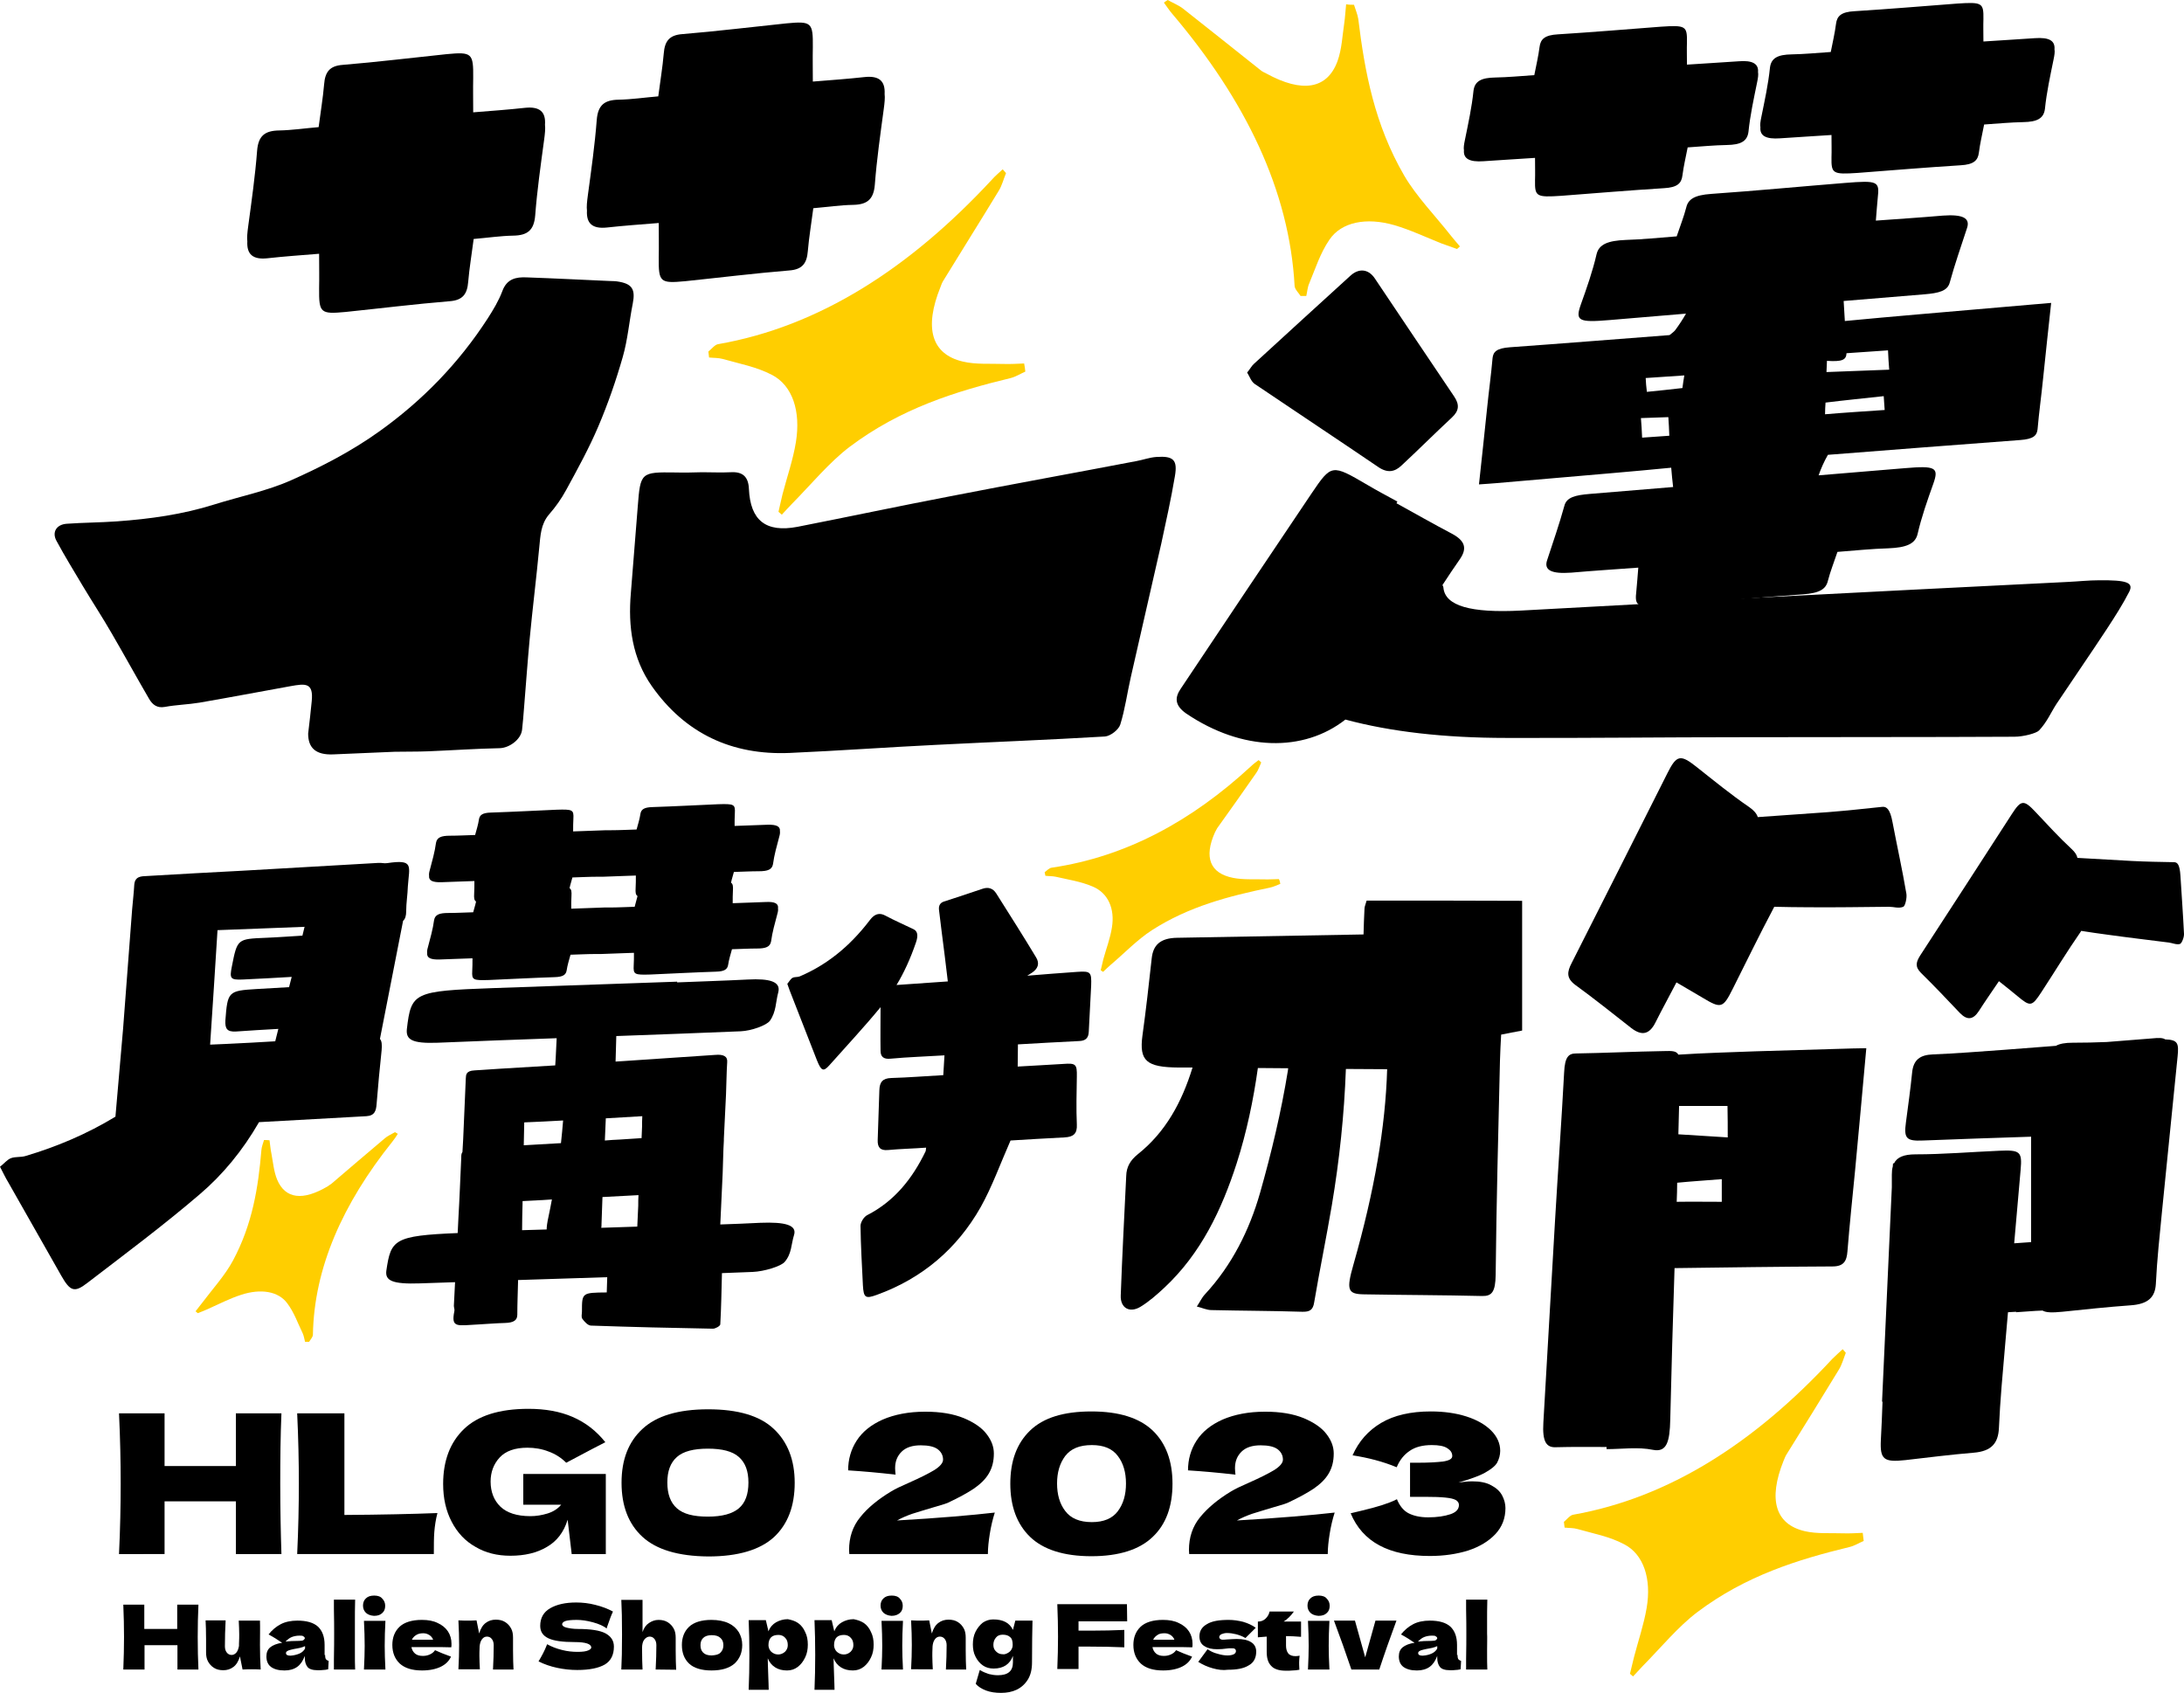
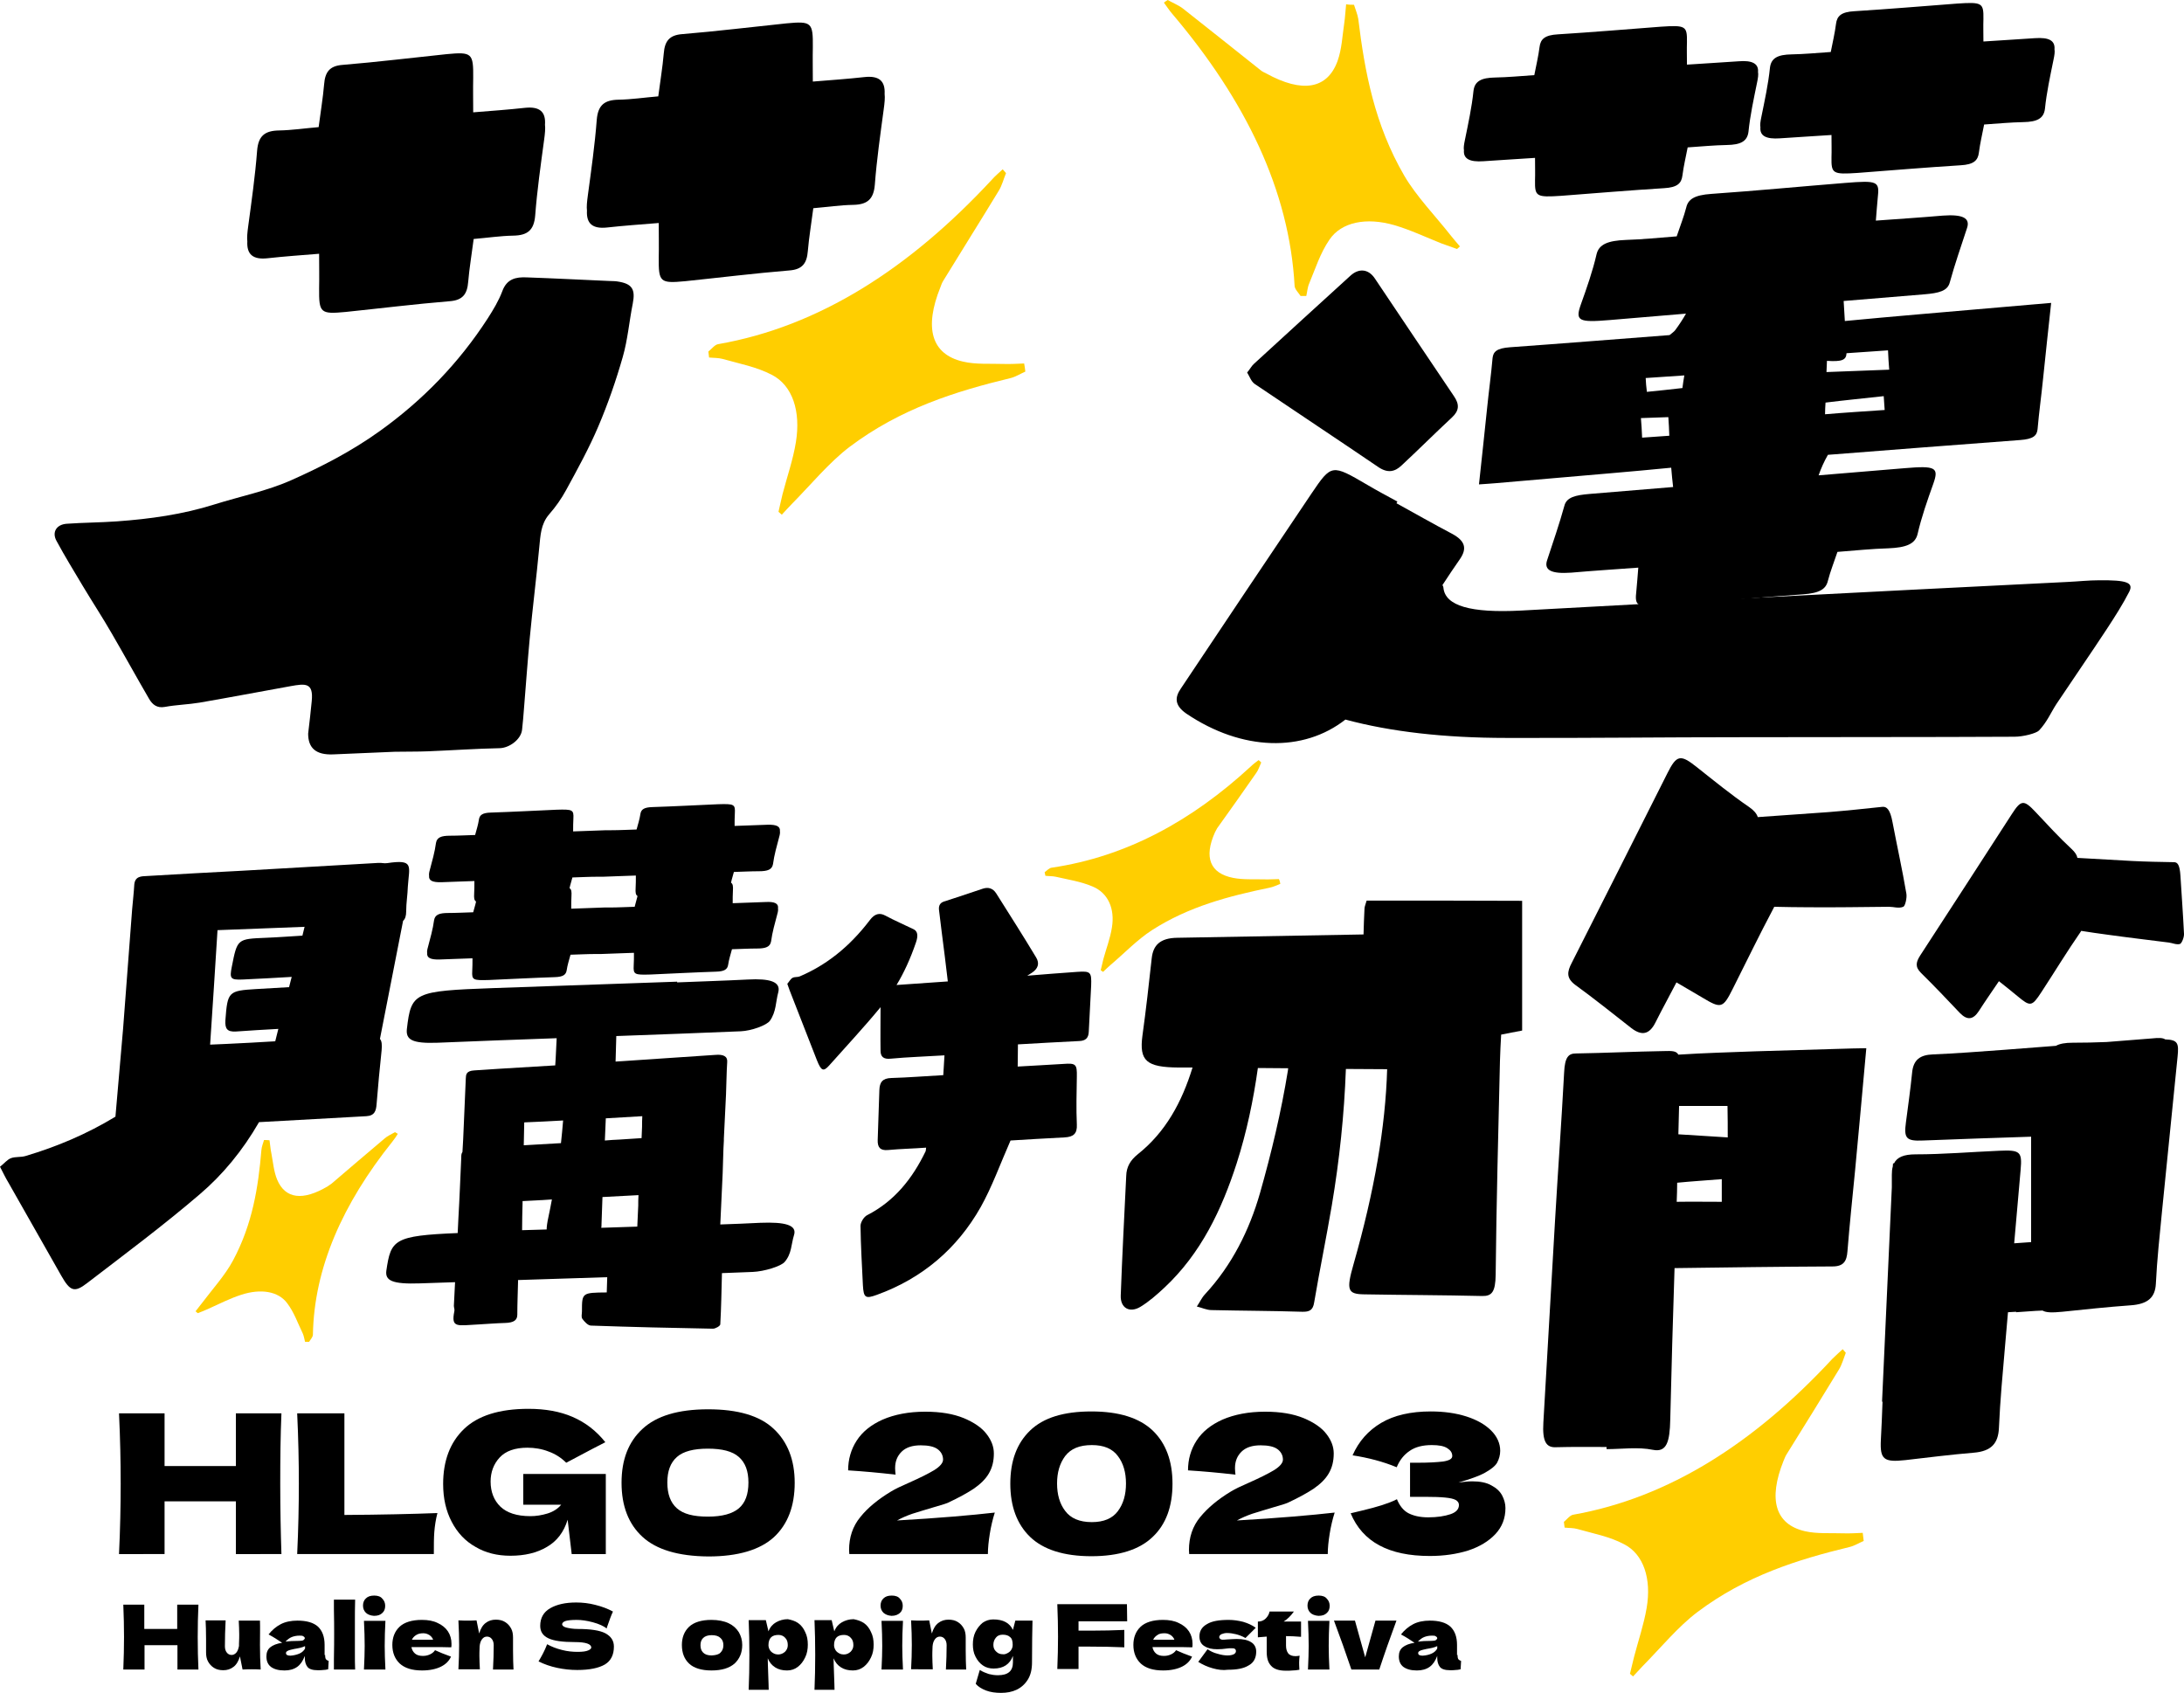
<svg xmlns="http://www.w3.org/2000/svg" version="1.1" id="圖層_1" x="0px" y="0px" viewBox="0 0 915.7 709.8" style="enable-background:new 0 0 915.7 709.8;" xml:space="preserve">
  <style type="text/css">
	.st0{fill:#FFCE00;}
</style>
  <g>
    <g>
      <path d="M728.9,25.7c-7.1,0.5-14.2,0.9-21.6,1.4c0-3.5-0.1-6.5,0-9.4c0.1-6.8-0.5-7.2-11-6.5c-14.4,1.1-28.7,2.3-43.1,3.2    c-5.5,0.3-7.3,2-7.7,5.3c-0.5,3.9-1.4,7.7-2.2,11.8c-5.8,0.4-11.1,0.9-16.4,1c-5.8,0.1-8.6,1.5-9.1,5.6    c-0.7,6.9-2.2,13.7-3.6,20.6c-0.4,1.9-0.6,3.3-0.4,4.3c-0.3,3.6,2.4,5,8.2,4.6c7.1-0.5,14.2-0.9,21.6-1.4c0,3.5,0.1,6.5,0,9.4    c-0.1,6.8,0.5,7.2,11,6.5c14.4-1.1,28.7-2.3,43.1-3.2c5.5-0.3,7.3-2,7.7-5.3c0.5-3.9,1.4-7.7,2.2-11.8c5.8-0.4,11.1-0.9,16.4-1    c5.8-0.1,8.6-1.5,9.1-5.6c0.7-6.9,2.2-13.7,3.6-20.6c0.4-1.9,0.6-3.3,0.4-4.4C737.4,26.7,734.7,25.2,728.9,25.7z" />
      <path d="M853.2,16c-7.1,0.5-14.2,0.9-21.6,1.4c0-3.5-0.1-6.5,0-9.4c0.1-6.8-0.5-7.2-11-6.5c-14.4,1.1-28.7,2.3-43.1,3.2    c-5.5,0.3-7.3,2-7.7,5.3c-0.5,3.9-1.4,7.7-2.2,11.8c-5.8,0.4-11.1,0.9-16.4,1c-5.8,0.1-8.6,1.5-9.1,5.6    c-0.7,6.9-2.2,13.7-3.6,20.6c-0.4,1.9-0.6,3.3-0.4,4.4c-0.3,3.6,2.4,5,8.2,4.6c7.1-0.5,14.2-0.9,21.6-1.4c0,3.5,0.1,6.5,0,9.4    c-0.1,6.8,0.5,7.2,11,6.5c14.4-1.1,28.7-2.3,43.1-3.2c5.5-0.3,7.3-2,7.7-5.3c0.5-3.9,1.4-7.7,2.2-11.8c5.8-0.4,11.1-0.9,16.4-1    c5.8-0.1,8.6-1.5,9.1-5.6c0.7-6.9,2.2-13.7,3.6-20.6c0.4-1.9,0.6-3.3,0.4-4.3C861.7,17,859.1,15.6,853.2,16z" />
    </g>
    <path d="M220.2,45.2c-7.2,0.8-14.4,1.3-21.8,1.9c0-5.4-0.1-9.9,0-14.4c0.1-10.4-0.5-11-11.1-10c-14.5,1.5-29,3.3-43.6,4.5   c-5.6,0.4-7.4,3.1-7.8,8.1c-0.5,5.9-1.5,11.7-2.3,18c-5.9,0.5-11.2,1.3-16.6,1.4c-5.9,0.1-8.7,2.2-9.2,8.5   c-0.8,10.5-2.3,21-3.7,31.4c-0.4,2.9-0.6,5-0.4,6.6c-0.3,5.5,2.4,7.7,8.3,7.1c7.2-0.8,14.4-1.3,21.8-1.9c0,5.4,0.1,9.9,0,14.4   c-0.1,10.4,0.5,11,11.1,10c14.5-1.5,29-3.3,43.6-4.5c5.6-0.4,7.4-3.1,7.8-8.1c0.5-5.9,1.5-11.7,2.3-18c5.9-0.5,11.2-1.3,16.6-1.4   c5.9-0.1,8.7-2.2,9.2-8.5c0.8-10.5,2.3-21,3.7-31.4c0.4-2.9,0.6-5,0.4-6.6C228.9,46.8,226.2,44.6,220.2,45.2z" />
    <path d="M362.6,32.3c-7.2,0.8-14.4,1.3-21.8,1.9c0-5.4-0.1-9.9,0-14.4c0.1-10.4-0.5-11-11.1-10c-14.5,1.5-29,3.3-43.6,4.5   c-5.6,0.4-7.4,3.1-7.8,8.1c-0.5,5.9-1.5,11.7-2.3,18c-5.9,0.5-11.2,1.3-16.6,1.4c-5.9,0.1-8.7,2.2-9.2,8.5   c-0.8,10.5-2.3,21-3.7,31.4c-0.4,2.9-0.6,5-0.4,6.6c-0.3,5.5,2.4,7.7,8.3,7.1c7.2-0.8,14.4-1.3,21.8-1.9c0,5.4,0.1,9.9,0,14.4   c-0.1,10.4,0.5,11,11.1,10c14.5-1.5,29-3.3,43.6-4.5c5.6-0.4,7.4-3.1,7.8-8.1c0.5-5.9,1.5-11.7,2.3-18c5.9-0.5,11.2-1.3,16.6-1.4   c5.9-0.1,8.7-2.2,9.2-8.5c0.8-10.5,2.3-21,3.7-31.4c0.4-2.9,0.6-5,0.4-6.6C371.2,33.9,368.5,31.7,362.6,32.3z" />
    <path d="M129.2,307.6c0.6-5.1,1.1-9.3,1.5-13.6c0.8-7.9-2.7-7.4-8.9-6.3c-12.7,2.3-25.4,4.7-38.1,6.9c-4.8,0.8-9.7,0.9-14.6,1.8   c-3.3,0.6-5.2-1-6.6-3.4c-5.3-9.1-10.4-18.4-15.7-27.5c-3.8-6.6-8-13-11.9-19.5c-3.8-6.4-7.7-12.7-11.2-19.2   c-2-3.6-0.1-6.9,4.3-7.2c7-0.5,14-0.5,21-1c13.9-1,27.6-2.9,40.9-7.1c10.8-3.4,22-5.6,32.3-10.2c12.8-5.7,25.2-12.1,36.8-20.4   c18.2-13,33.4-28.7,45.5-47.4c2.3-3.6,4.6-7.4,6.1-11.4c1.9-5.2,5.7-6,10.2-5.8c11.5,0.4,23,1,34.4,1.5c1.2,0.1,2.4,0,3.6,0.2   c6.2,0.9,7.7,3.2,6.5,9.3c-1.5,7.5-2.1,15.1-4.2,22.4c-2.8,9.8-6.2,19.6-10.2,29c-3.9,9.2-8.7,17.9-13.5,26.7   c-2,3.7-4.4,7.1-7.2,10.3c-3.5,4.1-3.6,8.9-4.1,13.8c-1.2,12.8-2.8,25.5-4,38.2c-0.9,9.7-1.6,19.5-2.4,29.3c-0.2,3-0.5,6-0.8,8.9   c-0.4,4.1-5.3,7.7-9.4,7.8c-9.9,0.2-19.9,0.9-29.8,1.3c-4.7,0.2-9.5,0.1-14.2,0.2c-8.6,0.3-17.2,0.8-25.8,1.1   C132.4,316.6,129.2,313.6,129.2,307.6z" />
-     <path d="M294.4,198c4,0,8,0.2,12,0c5.1-0.3,7.4,2,7.6,7c0.6,13.2,7.1,18.4,20.3,15.9c21.4-4.2,42.6-8.7,64-12.8   c26.1-5.1,52.2-9.8,78.3-14.8c2.7-0.5,5.4-1.5,8.2-1.7c7.2-0.5,9,1.2,7.8,8.1c-1.6,9.5-3.7,18.9-5.7,28.2   c-4.2,18.7-8.6,37.4-12.8,56.1c-1.5,6.6-2.4,13.4-4.4,19.8c-0.7,2.2-4.1,4.8-6.4,5c-23.5,1.4-47.1,2.3-70.7,3.5   c-20.5,1-41.1,2.5-61.6,3.4c-24.1,1-43.7-8.1-57.7-28c-8.2-11.7-10-25-8.8-39c1-12.1,1.9-24.3,2.9-36.4   c1.1-14.2,1.3-14.4,15.7-14.2C286.9,198.2,290.7,198.1,294.4,198C294.4,198.1,294.4,198.1,294.4,198z" />
    <path d="M880.1,243.3c-4.4,0-8.8,0.5-13.2,0.7c-42,2.1-84.1,4.2-126.1,6.4c-34.4,1.8-68.7,3.8-103.1,5.6c-21.2,1.1-31.7-2-32.5-9.5   c0-0.4-0.2-0.8-0.4-1.2c2.4-3.7,4.9-7.4,7.4-11c2.9-4.3,2.2-7.5-3.4-10.5c-7.8-4.1-15.5-8.5-23.3-12.8c0.1-0.2,0.3-0.5,0.4-0.7   c-4.2-2.3-8.4-4.5-12.6-7c-14.9-8.7-15-8.8-23.4,3.6c-18.3,27.2-36.6,54.5-54.8,81.8c-2.4,3.5-2.9,6.9,2.3,10.5   c23.4,15.8,49.1,16.3,66.7,2.5c18.9,5.1,41.5,7.7,67.5,7.7c33.1,0.1,66.1-0.3,99.2-0.3c37.9-0.1,75.9,0,113.8-0.2   c3.7,0,9.1-1.4,10.3-2.6c3.4-3.6,4.9-7.4,7.3-11.1c7-10.5,14.2-20.9,21.1-31.4c3.4-5.2,6.8-10.5,9.5-15.8   C894.6,244.2,891.6,243.2,880.1,243.3z" />
    <path d="M522.9,156.2c1.3-1.6,1.9-2.8,2.8-3.6c13.5-12.4,27-24.7,40.5-37c3.5-3.2,7.5-2.9,10.2,1.1c11.1,16.5,22.1,33,33.2,49.4   c2.4,3.5,2.2,6.1-0.8,8.9c-7.1,6.6-14,13.5-21.1,20.1c-2.8,2.7-5.8,3.4-9.7,0.8c-17.2-11.7-34.6-23.2-51.9-34.9   C524.6,160,523.9,157.8,522.9,156.2z" />
    <path d="M573,377.6c-0.4,1.5-0.9,2.5-0.9,3.4c-0.2,3.6-0.3,7.2-0.4,10.8c-26,0.5-52,0.9-78.1,1.4c-7.3,0.1-10.1,3.2-10.7,8.5   c-1.2,10.9-2.4,21.7-3.9,32.5c-1.4,10.6,1.6,13.3,15.2,13.4c1.9,0,3.9,0,5.8,0c-4.5,14.6-11.3,27.1-23,36.4c-3.1,2.5-4.7,5.3-4.8,9   c-0.8,16.7-1.7,33.4-2.3,50.2c-0.2,5.2,3.7,7.5,8.3,4.7c3.6-2.2,6.9-5.1,10-8c15.3-14.3,24-32.6,30.3-52.1c4.2-13.1,7-26.5,8.9-40   c4.2,0,8.5,0.1,12.7,0.1c0,0.3-0.1,0.6-0.1,0.9c-2.8,17.3-6.9,34.5-11.7,51.4c-4.5,15.7-11.8,30.3-23.1,42.5   c-1.4,1.5-2.2,3.4-3.4,5.1c2.1,0.5,4.1,1.5,6.2,1.5c12.6,0.3,25.3,0.3,37.9,0.7c3.2,0.1,4.6-0.7,5.1-3.9   c2.3-13.6,5.1-27.1,7.4-40.7c3.2-19,5.2-38,5.9-57.2c5.7,0,11.4,0.1,17.1,0.1c0.1,0,0.1,0,0.2,0c-0.7,24.1-5.3,51-14.1,81.8   c-3.1,10.8-2.5,12.5,4.4,12.6c16.5,0.3,33,0.3,49.5,0.7c4.1,0.1,5.6-1.7,5.7-8.9c0.3-29.9,1.1-59.8,1.8-89.7   c0.1-3.7,0.3-7.4,0.5-11c3.1-0.6,5.5-1.1,8.8-1.7c0-18.2,0-36.2,0-54.4C616.2,377.6,594.5,377.6,573,377.6z" />
    <path d="M451.5,407.5c-6.9,0.5-13.8,1-20.8,1.6c0.6-0.4,1.3-0.8,1.9-1.2c2.6-1.7,3.4-3.9,1.8-6.5c-5.4-9-11.1-17.9-16.7-26.8   c-1.4-2.2-3.4-2.8-5.9-1.9c-5.3,1.8-10.7,3.6-16,5.3c-1.6,0.5-2.3,1.7-2.1,3.5c0.4,3,0.7,6,1.1,9c0.9,7,1.8,14,2.6,21   c-7.2,0.5-14.3,1-21.5,1.5c3.1-5.1,5.8-11,8.1-17.7c1.1-3.1,0.7-4.9-1-5.7c-3.9-1.9-7.9-3.6-11.8-5.7c-2.4-1.3-4.5-0.8-6.5,1.9   c-8.9,11.7-18.8,19.1-29.4,23.6c-1,0.4-2,0.1-3,0.6c-0.8,0.4-1.4,1.6-2.2,2.5c0.7,2,1.2,3.4,1.7,4.6c3.6,9.1,7.1,18.3,10.7,27.4   c1.8,4.5,2.7,5,5.2,2.2c7.2-8.1,14.5-15.9,21.5-24.4c0,6.1-0.1,12.2,0,18.3c0,2.5,1.3,3.6,4.2,3.3c7.4-0.7,14.8-0.9,22.6-1.4   c-0.1,2.2-0.3,4.8-0.5,8.3c-7.4,0.4-14.6,1-21.8,1.2c-3.7,0.1-4.9,1.8-5,5.1c-0.2,7-0.5,14-0.7,20.9c-0.1,3,1,4.5,4.3,4.2   c5.3-0.5,10.6-0.6,16-1c-0.1,0.8-0.1,1.2-0.2,1.5c-5.5,11.4-13,20.9-24.5,26.8c-1.4,0.7-2.8,3-2.8,4.5c0.1,8.3,0.6,16.6,1,24.9   c0.3,5.2,1,5.8,5.9,4c19-6.9,33.6-19.3,43.5-36.8c4.8-8.6,8.1-17.9,12.5-27.9c6.7-0.4,14.7-0.9,22.7-1.3c3.6-0.2,5.3-1.5,5.1-5.4   c-0.3-6.7-0.1-13.4,0-20.1c0.1-5.2-0.4-5.7-5.7-5.3c-6.2,0.4-12.5,0.7-19.1,1.1c0-2.8,0.1-5.5,0.1-9.3c8.9-0.5,17.3-1,25.7-1.4   c2.6-0.1,3.9-1.2,4-3.9c0.3-6.4,0.7-12.8,1-19.3C457.7,407.5,457.3,407.1,451.5,407.5z" />
    <path d="M853,127.6c-16.2,1.4-32.4,2.8-48.6,4.2c-10.3,0.9-20.6,1.8-30.9,2.8c-0.2-2.8-0.3-5.6-0.5-8.4c11.3-0.9,22.6-1.9,33.9-2.8   c6-0.5,9.7-1.4,10.6-5c2.1-7.6,4.7-15.1,7.2-22.7c1.5-4.3-1.8-5.9-10.1-5.3c-9.2,0.8-18.5,1.4-28.1,2.1c0.3-3.6,0.5-6.6,0.8-9.6   c0.8-6.9,0-7.3-13.7-6.2c-18.7,1.5-37.4,3.3-56.1,4.6c-7.2,0.5-9.7,2.3-10.5,5.7c-1,3.9-2.6,7.9-4,12.1c-7.6,0.6-14.5,1.3-21.3,1.5   c-7.5,0.3-11.3,1.8-12.3,6c-1.6,7-4.1,14.1-6.6,21.1c-2.4,6.8-1,7.6,12,6.5c10.7-0.9,21.4-1.8,32.1-2.7c-1.3,2.3-2.8,4.6-4.5,6.9   c-0.6,0.8-1.6,1.4-2.4,2.1c-22.3,1.7-44.6,3.5-66.9,5.1c-5.6,0.4-7,1.9-7.3,4.5c-0.6,7-1.6,14.1-2.3,21.1   c-1.1,10.5-2.2,21-3.4,31.9c2.6-0.2,4.8-0.3,6.9-0.5c16.2-1.4,32.4-2.8,48.6-4.2c8.4-0.7,16.7-1.5,25.1-2.3   c0.2,2.7,0.5,5.4,0.8,8.1c-11.7,1-23.3,1.9-35,2.9c-6,0.5-9.7,1.4-10.6,5c-2.1,7.6-4.7,15.1-7.2,22.7c-1.5,4.3,1.8,5.9,10.1,5.3   c9.2-0.8,18.5-1.4,28.1-2.1c-0.3,3.6-0.5,6.6-0.8,9.6c-0.8,6.9,0,7.3,13.7,6.2c18.7-1.5,37.4-3.3,56.1-4.6   c7.2-0.5,9.7-2.3,10.5-5.7c1-3.9,2.6-7.9,4-12.1c7.6-0.6,14.5-1.3,21.3-1.5c7.5-0.3,11.3-1.8,12.3-6c1.6-7,4.1-14.1,6.6-21.1   c2.4-6.8,1-7.6-12-6.5c-12,1-24.1,2-36.1,3c1-2.9,2.3-5.8,3.9-8.6c26.9-2.1,53.7-4.2,80.6-6.2c5.6-0.4,7-1.9,7.3-4.5   c0.6-7,1.6-14.1,2.3-21.1c1.1-10.5,2.2-21,3.4-31.9C857.3,127.3,855.1,127.4,853,127.6z M690,158.5c5.5-0.4,10.9-0.7,16.2-1.1   c-0.3,1.8-0.6,3.6-0.8,5.3c-5,0.6-10,1.1-14.9,1.6C690.2,162.1,690.1,160.4,690,158.5z M688,175.3c3.9-0.1,7.7-0.3,11.5-0.4   c0.2,2.6,0.3,5.2,0.4,7.8c-3.8,0.3-7.6,0.5-11.4,0.8C688.4,180.4,688.2,178.1,688,175.3z M790.2,171.9c-8.7,0.6-16.9,1.1-25,1.8   c0-1.6,0.1-3.3,0.2-4.9c8.1-1,16.3-1.8,24.4-2.7C789.9,168.2,790.1,170,790.2,171.9z M792.1,155c-8.8,0.3-17.4,0.7-26.3,1   c0.1-1.6,0.1-3.1,0.2-4.7c6.2,0.4,8.1-0.3,8.2-3.2c5.9-0.4,11.6-0.8,17.4-1.2C791.7,149.9,791.9,152.3,792.1,155z" />
    <path d="M318.8,512.7c-5.6,0.3-11.2,0.5-16.8,0.7c0.3-7.2,0.7-14.3,1-21.5c0.2-4.5,0.2-9.1,0.5-13.6c0-0.3,0-0.6,0-0.9   c0.3-6.2,0.6-12.3,0.9-18.5c0.2-4.5,0.2-9.1,0.5-13.6c0.2-2.4-1.6-3.3-5-3c-12.9,0.8-25.7,1.8-38.6,2.6c-1.1,0.1-2.1,0.1-3.2,0.2   c0.1-3.6,0.2-7.1,0.3-10.7c17.4-0.6,34.8-1.3,52.2-2c4.5-0.2,10.8-2.5,12.2-4.4c2.7-3.8,2.4-7.9,3.5-11.9c1.2-4.5-3.5-5.9-12.8-5.4   c-9.8,0.5-19.7,0.8-29.6,1.2c0-0.1,0-0.2,0-0.3c-25.7,0.9-51.4,1.8-77.2,2.7c-33.2,1.2-34.3,1.8-36.1,17.1   c-0.5,4.5,2.1,6.2,12.9,5.8c16.6-0.7,33.3-1.3,49.9-1.9c-0.1,2.7-0.3,5.5-0.4,8.2c-0.1,1.2-0.1,2.2-0.2,3.2   c-7.7,0.5-15.4,0.9-23.2,1.4c-3.6,0.2-7.1,0.5-10.7,0.7s-3.5,1.9-3.6,3.4c-0.4,8.5-0.7,17-1.1,25.5c-0.1,1.8-0.2,3.5-0.3,5.3   c-0.5,0.7-0.5,1.5-0.5,2.3c-0.4,8.5-0.7,17-1.2,25.5c-0.1,2.1-0.2,4.1-0.3,6.2c-26.8,1.1-28,2.8-29.9,15.7   c-0.6,4.2,2.3,5.8,14.1,5.4c4.9-0.2,9.8-0.3,14.7-0.5c-0.2,3.3-0.3,6.6-0.5,9.9c0,0.8,0.4,1.5,0.2,2.3c-1.5,7.3,1.4,5.9,10.4,5.5   c3.6-0.2,7.2-0.5,10.8-0.6c3.8-0.1,5.2-1.2,5.2-3.5c0-4.5,0.2-9.1,0.3-13.6c0-0.3,0-0.6,0-0.9c12.5-0.4,24.9-0.8,37.4-1.2   c-0.1,2.2-0.1,4.3-0.2,6.4c-10.4,0.1-10.4,0.1-10.4,8c0,1.1-0.4,2.3,0.2,3.1c0.8,1.1,2.3,2.8,3.6,2.8c17,0.6,34,1,51.1,1.3   c1.1,0,3-1.1,3.1-1.8c0.4-7,0.5-14.1,0.7-21.5c4.3-0.2,8.6-0.3,12.9-0.5c4.9-0.2,11.9-2.4,13.4-4.2c3-3.5,2.7-7.4,3.9-11.2   C334.3,513.6,329.1,512.3,318.8,512.7z M219.1,504.4c0-0.3,0-0.5,0-0.8c4.1-0.2,8.2-0.4,12.3-0.7c-0.4,2.3-0.9,4.7-1.4,7.1   c-0.6,2.7-0.8,4.4-0.8,5.5c-3.4,0.1-6.9,0.2-10.3,0.3C218.9,512,219,508.2,219.1,504.4z M252.2,513.2c0.1-3.8,0.3-7.6,0.4-11.3   c5-0.3,10-0.5,15.1-0.8c-0.1,1.6-0.1,3-0.1,4.4c-0.1,2.9-0.3,5.9-0.4,8.8c-5,0.2-10,0.3-15.1,0.5   C252.2,514.3,252.2,513.8,252.2,513.2z M269.3,468c-0.1,1.6-0.1,3-0.1,4.4c-0.1,1.6-0.1,3.2-0.2,4.8c-3.1,0.2-6.1,0.4-9.2,0.6   c-2.1,0.1-4.1,0.2-6.2,0.4c0.1-3.1,0.3-6.2,0.4-9.3C259,468.6,264.1,468.3,269.3,468z M236.1,469.8c-0.2,3.1-0.6,6.3-0.9,9.5   c-5.2,0.3-10.4,0.6-15.6,0.9c0.1-3.2,0.1-6.3,0.2-9.6C225.2,470.4,230.6,470.1,236.1,469.8z" />
    <path d="M162.3,361.9c-1.2,0.2-2.4-0.2-3.6-0.1c-19.1,1.1-38.2,2.2-57.4,3.3c-13.2,0.7-26.5,1.4-39.7,2.2c-2.4,0.1-5,0.1-5.3,3.6   c-0.2,3.5-0.6,6.9-0.9,10.4c-1.3,16.7-2.5,33.4-3.8,50.1c-1,12.3-2.2,24.5-3.2,36.8c-12,7.3-24.6,12.6-37.7,16.5   c-2,0.6-4.2,0.2-6.1,0.9c-1.6,0.6-2.9,2.3-4.6,3.6c1.5,2.9,2.4,4.8,3.5,6.6c7.4,13.1,14.8,26.1,22.2,39.1c3.7,6.5,5.5,7.2,10.8,3.1   c15.9-12.2,31.9-24.1,47.3-37.3c9.5-8.1,17.9-18.2,24.8-30.2c15-0.8,30-1.7,45-2.5c3.5-0.2,4.1-2.3,4.3-5.1   c0.6-7.5,1.3-15,2.1-22.5c0.2-2.3,0.1-3.9-0.7-4.8c3.2-16.5,6.5-33,9.7-49.5l0,0c0.9-0.8,1.3-2.1,1.3-4c0-3.5,0.6-6.9,0.7-10.4   C171.6,363,173.7,360.2,162.3,361.9z M126.8,392.3c-5.1,0.3-10.2,0.7-15.3,0.9c-12,0.5-12,0.4-14.3,12.1c-1,5-0.6,5.6,4.5,5.4   c6.9-0.3,13.7-0.7,20.6-1.1c-0.4,1.4-0.7,2.9-1.1,4.3c-4.6,0.3-9.2,0.5-13.8,0.8c-11.7,0.7-12,1.1-12.9,13.1   c-0.2,3.5,0.7,4.9,4.4,4.7c5.9-0.4,11.9-0.8,17.8-1.1c-0.4,1.7-0.9,3.5-1.3,5.2c-6.8,0.4-13.6,0.8-20.4,1.1   c-2.2,0.1-4.3,0.2-6.9,0.3c1.1-16.4,2.1-32,3.1-48c12.4-0.5,24.5-0.9,36.5-1.4C127.4,389.8,127.1,391.1,126.8,392.3z" />
    <path d="M321,378.2c-4.5,0.2-9.1,0.3-13.8,0.5c0-2,0-3.6,0.1-5.3c0.1-1.8,0-2.8-0.8-3.3c0.3-1.5,0.8-2.9,1.2-4.5   c3.7-0.1,7.1-0.3,10.5-0.3c3.7,0,5.5-0.7,5.9-3c0.5-3.8,1.6-7.6,2.6-11.4c0.3-1,0.4-1.8,0.3-2.4c0.2-2-1.4-2.8-5.2-2.7   c-4.5,0.2-9.1,0.3-13.8,0.5c0-2,0-3.6,0.1-5.3c0.2-3.8-0.3-4-7-3.8c-9.2,0.4-18.4,0.9-27.6,1.2c-3.5,0.1-4.7,1-5,2.9   c-0.3,2.1-1,4.3-1.6,6.5c-3.7,0.1-7.1,0.3-10.5,0.3c-0.3,0-0.5,0-0.8,0c-0.5,0-0.9,0-1.5,0c-4.5,0.2-9.1,0.3-13.8,0.5   c0-2,0-3.6,0.1-5.3c0.2-3.8-0.3-4-7-3.8c-9.2,0.4-18.4,0.9-27.6,1.2c-3.5,0.1-4.7,1-5,2.9c-0.3,2.1-1,4.3-1.6,6.5   c-3.7,0.1-7.1,0.3-10.5,0.3c-3.7,0-5.5,0.7-5.9,3c-0.5,3.8-1.6,7.6-2.6,11.4c-0.3,1-0.4,1.8-0.3,2.4c-0.2,2,1.4,2.8,5.2,2.7   c4.5-0.2,9.1-0.3,13.8-0.5c0,2,0,3.6-0.1,5.3c-0.1,1.8,0,2.8,0.8,3.3c-0.3,1.5-0.8,2.9-1.2,4.5c-3.7,0.1-7.1,0.3-10.5,0.3   c-3.7,0-5.5,0.7-5.9,3c-0.5,3.8-1.6,7.6-2.6,11.4c-0.3,1-0.4,1.8-0.3,2.4c-0.2,2,1.4,2.8,5.2,2.7c4.5-0.2,9.1-0.3,13.8-0.5   c0,2,0,3.6-0.1,5.3c-0.2,3.8,0.3,4,7,3.8c9.2-0.4,18.4-0.9,27.6-1.2c3.5-0.1,4.7-1,5-2.9c0.3-2.1,1-4.3,1.6-6.5   c3.7-0.1,7.1-0.3,10.5-0.3c0.3,0,0.5,0,0.8,0c0.5,0,0.9,0,1.5,0c4.5-0.2,9.1-0.3,13.8-0.5c0,2,0,3.6-0.1,5.3c-0.2,3.8,0.3,4,7,3.8   c9.2-0.4,18.4-0.9,27.6-1.2c3.5-0.1,4.7-1,5-2.9c0.3-2.1,1-4.3,1.6-6.5c3.7-0.1,7.1-0.3,10.5-0.3c3.7,0,5.5-0.7,5.9-3   c0.5-3.8,1.6-7.6,2.6-11.4c0.3-1,0.4-1.8,0.3-2.4C326.5,378.8,324.8,378,321,378.2z M266.1,380.2c-3.7,0.1-7.1,0.3-10.5,0.3   c-0.3,0-0.5,0-0.8,0c-0.5,0-0.9,0-1.5,0c-4.5,0.2-9.1,0.3-13.8,0.5c0-2,0-3.6,0.1-5.3c0.1-1.8,0-2.8-0.8-3.3   c0.3-1.5,0.8-2.9,1.2-4.5c3.7-0.1,7.1-0.3,10.5-0.3c0.3,0,0.5,0,0.8,0c0.5,0,0.9,0,1.5,0c4.5-0.2,9.1-0.3,13.8-0.5   c0,2,0,3.6-0.1,5.3c-0.1,1.8,0,2.8,0.8,3.3C266.9,377.1,266.5,378.6,266.1,380.2z" />
    <g>
      <path d="M118,592.6c-0.4,9.2-0.5,19-0.5,29.5c0,10.5,0.2,20.4,0.5,29.5H98.9v-22.1H69v22.1H49.9c0.5-10.5,0.7-20.4,0.7-29.5    c0-9.2-0.2-19-0.7-29.5H69v22.1h29.9v-22.1H118z" />
      <path d="M144.4,635.2c15.7-0.1,28.7-0.4,39-0.8c-0.7,2.7-1.1,5.4-1.3,7.9c-0.2,2.5-0.2,5.6-0.2,9.3h-57.3    c0.5-10.5,0.7-20.4,0.7-29.5c0-9.2-0.2-19-0.7-29.5h19.8V635.2z" />
      <path d="M219.3,618H254v33.6h-14.3l-1.7-14.4c-1.6,5.2-4.5,9-8.7,11.4c-4.2,2.5-9.3,3.7-15.3,3.7c-5.5,0-10.4-1.2-14.6-3.7    c-4.3-2.4-7.6-5.9-10-10.5c-2.4-4.6-3.6-9.8-3.6-15.9c0-9.7,2.9-17.4,8.7-23c5.8-5.6,14.8-8.5,27.1-8.5c7,0,13.2,1.1,18.5,3.4    c5.3,2.3,9.9,5.8,13.7,10.6c-2.4,1.2-7.2,3.7-14.3,7.5l-2.1,1.1c-2.1-2.1-4.6-3.7-7.4-4.7c-2.8-1.1-5.8-1.6-8.9-1.6    c-5.2,0-9.1,1.4-11.6,4.1c-2.5,2.7-3.8,6.1-3.8,10.1c0,4.3,1.4,7.9,4.1,10.5s6.9,4,12.6,4c2.4,0,4.8-0.4,7.1-1.1    c2.3-0.7,4.3-1.9,5.8-3.7h-15.9V618H219.3z" />
      <path d="M269.4,644.4c-5.9-5.4-8.8-13-8.8-22.7c0-9.7,2.9-17.2,8.8-22.6c5.8-5.4,14.9-8.2,27.5-8.2c12.5,0,21.7,2.7,27.5,8.2    c5.8,5.4,8.8,13,8.8,22.6c0,9.8-2.9,17.4-8.7,22.8c-5.8,5.3-15,8.1-27.5,8.1C284.3,652.5,275.2,649.7,269.4,644.4z M309.8,632.4    c2.7-2.3,4-5.9,4-10.8c0-4.8-1.3-8.3-4-10.7s-7-3.5-13-3.5c-5.9,0-10.3,1.1-13,3.5c-2.7,2.4-4,5.9-4,10.7c0,4.8,1.3,8.4,4,10.8    c2.7,2.4,6.9,3.5,13,3.5C302.8,635.9,307.1,634.7,309.8,632.4z" />
      <path d="M417.1,634.2c-0.9,2.8-1.6,5.8-2.1,8.9c-0.5,3.1-0.8,6-0.8,8.5h-58.1l-0.1-1.7c0-5.3,1.5-9.9,4.7-13.8    c3.1-3.9,7.5-7.5,13-10.8c1.6-1,4.2-2.2,7.6-3.7c4.5-2,7.9-3.7,10.4-5.2c2.4-1.5,3.7-3,3.7-4.4c0-1.8-0.8-3.3-2.3-4.4    c-1.5-1.1-3.9-1.6-7.1-1.6c-3.5,0-6.2,0.9-8,2.7s-2.7,4-2.7,6.9c0,0.8,0.1,1.8,0.2,2.7c-6.9-0.8-13.5-1.4-19.9-1.8    c0-4.6,1.2-8.8,3.6-12.5c2.4-3.7,6-6.6,10.9-8.8c4.9-2.1,10.8-3.3,17.8-3.3c6.5,0,11.8,0.9,16.2,2.7c4.3,1.8,7.5,4,9.5,6.6    c2.1,2.7,3.1,5.4,3.1,8.2c0,3.3-0.7,6-2.1,8.4s-3.5,4.4-6.2,6.3c-2.7,1.8-6.3,3.8-10.8,5.9c-0.7,0.3-1.7,0.7-3.2,1.1    c-1.4,0.4-2.4,0.7-2.7,0.8c-3.8,1.1-6.9,2.1-9.2,2.8c-2.3,0.8-4.4,1.7-6.4,2.8C393.8,636.5,407.5,635.3,417.1,634.2z" />
      <path d="M431.9,644.4c-5.5-5.3-8.3-12.8-8.3-22.3c0-9.5,2.7-16.9,8.3-22.3s14.1-8,25.7-8s20.1,2.7,25.7,8    c5.5,5.3,8.3,12.7,8.3,22.3c0,9.5-2.7,17-8.3,22.3c-5.5,5.3-14.1,8.1-25.7,8.1C446,652.5,437.4,649.7,431.9,644.4z M468.7,633.6    c2.3-3.1,3.4-6.9,3.4-11.6c0-4.6-1.1-8.5-3.4-11.5c-2.3-3.1-5.9-4.6-10.9-4.6c-5.2,0-8.8,1.5-11.2,4.6c-2.3,3.1-3.4,6.9-3.4,11.5    c0,4.6,1.1,8.5,3.4,11.5c2.3,3.1,6,4.7,11.2,4.7C462.7,638.2,466.4,636.7,468.7,633.6z" />
      <path d="M559.6,634.2c-0.9,2.8-1.6,5.8-2.1,8.9c-0.5,3.1-0.8,6-0.8,8.5h-58.1l-0.1-1.7c0-5.3,1.5-9.9,4.7-13.8s7.5-7.5,13-10.8    c1.6-1,4.2-2.2,7.6-3.7c4.5-2,7.9-3.7,10.4-5.2c2.4-1.5,3.7-3,3.7-4.4c0-1.8-0.8-3.3-2.3-4.4c-1.5-1.1-3.9-1.6-7.1-1.6    c-3.5,0-6.2,0.9-8,2.7s-2.7,4-2.7,6.9c0,0.8,0.1,1.8,0.2,2.7c-6.9-0.8-13.5-1.4-19.9-1.8c0-4.6,1.2-8.8,3.6-12.5    c2.4-3.7,6-6.6,10.9-8.8c4.9-2.1,10.8-3.3,17.8-3.3c6.5,0,11.8,0.9,16.2,2.7c4.3,1.8,7.5,4,9.5,6.6c2.1,2.7,3.1,5.4,3.1,8.2    c0,3.3-0.7,6-2.1,8.4c-1.4,2.4-3.5,4.4-6.2,6.3c-2.7,1.8-6.3,3.8-10.8,5.9c-0.7,0.3-1.7,0.7-3.2,1.1c-1.4,0.4-2.4,0.7-2.7,0.8    c-3.8,1.1-6.9,2.1-9.2,2.8c-2.3,0.8-4.4,1.7-6.4,2.8C536.2,636.5,549.9,635.3,559.6,634.2z" />
      <path d="M617.2,621.1c3.3,0,6,0.5,8.1,1.7c2.1,1.1,3.6,2.5,4.5,4.2c0.9,1.7,1.4,3.5,1.4,5.3c0,4.3-1.4,7.9-4.2,10.9    c-2.8,3-6.6,5.3-11.4,6.9c-4.8,1.5-10.2,2.3-16.1,2.3c-17.2,0-28.2-5.9-33.2-17.9l4.6-1.1c3.4-0.8,6.3-1.6,8.5-2.3    c2.4-0.8,4.4-1.5,6.3-2.5c1.1,2.7,2.7,4.7,4.7,5.8c2.1,1.1,4.8,1.8,8.4,1.8c3.8,0,6.9-0.5,9.3-1.3c2.4-0.8,3.6-2.1,3.6-3.9    c0-0.9-0.5-1.6-1.4-2.1c-0.9-0.5-2.4-0.8-4.4-1c-2-0.2-4.8-0.3-8.5-0.3h-6.2v-14.3h3.7c4.1,0,7.5-0.2,10.1-0.5    c2.6-0.4,3.9-1.1,3.9-2.3c0-1.4-0.7-2.4-2.1-3.3s-3.5-1.3-6.5-1.3c-3.8,0-6.9,0.8-9.2,2.4c-2.4,1.6-4.2,3.8-5.5,6.9    c-5.8-2.4-12-4-18.5-5c2.6-5.9,6.6-10.4,12-13.6c5.4-3.2,12.4-4.8,20.8-4.8c5.5,0,10.5,0.7,14.9,2.1c4.4,1.4,7.9,3.4,10.4,5.9    c2.5,2.5,3.8,5.4,3.8,8.5c0,1.8-0.5,3.5-1.3,5c-0.8,1.4-2.6,2.8-5.1,4.2s-6.3,2.7-11.1,4.1C613.4,621.4,615.3,621.1,617.2,621.1z" />
    </g>
    <g>
      <path d="M83.2,672.8c-0.2,4.3-0.3,8.8-0.3,13.6c0,4.8,0.1,9.4,0.3,13.6h-8.8v-10.2H60.6V700h-8.9c0.2-4.8,0.3-9.4,0.3-13.6    c0-4.3-0.1-8.8-0.3-13.6h8.8V683h13.8v-10.2H83.2z" />
      <path d="M109,689.7c0,3.7,0.1,7.1,0.3,10.3c-1.6-0.1-2.8-0.1-3.8-0.1c-0.8,0-2.2,0-3.8,0.1l-1.1-5.5c-0.6,2-1.5,3.5-2.7,4.4    c-1.3,1-2.7,1.4-4.3,1.4c-1.5,0-2.8-0.3-3.9-1c-1.1-0.7-1.9-1.6-2.5-2.7c-0.6-1.1-0.8-2.4-0.8-3.8v-5.4c0-3.3-0.1-6-0.2-8h8.4    c-0.2,3.7-0.3,7.3-0.3,10.9c0,1.1,0.3,2,0.8,2.6c0.5,0.7,1.3,1,2,1s1.4-0.3,2-1s0.9-1.7,1.1-2.8v-0.8c0.1-1.9,0.1-3.3,0.1-4    c0-1.8-0.1-3.7-0.2-5.8h8.9C109.1,682.7,109,686.1,109,689.7z" />
      <path d="M136.3,693.8c0,0.8,0.1,1.4,0.3,1.8c0.2,0.3,0.6,0.6,1.2,0.8l-0.2,3.5c-0.8,0.2-1.5,0.3-2.1,0.3c-0.6,0.1-1.3,0.1-2.3,0.1    c-2.2,0-3.6-0.5-4.3-1.4c-0.7-0.9-1.1-2.2-1.1-3.7v-0.9c-0.8,2.1-1.8,3.6-3.2,4.6c-1.4,1-3.2,1.5-5.3,1.5c-2.5,0-4.3-0.5-5.7-1.5    c-1.3-1-1.9-2.5-1.9-4.4c0-1.6,0.5-2.9,1.6-3.8c1.1-0.9,2.8-1.6,5-1.9c-1.9-1.3-3.8-2.5-5.7-3.5c1.5-1.9,3.2-3.3,5.1-4.3    s4.3-1.5,7-1.5c3.8,0,6.7,0.8,8.6,2.5c1.8,1.7,2.8,4.2,2.8,7.7v4.3L136.3,693.8L136.3,693.8z M122.3,686.4c-1,0.4-1.8,1.1-2.6,1.9    c1.5-0.2,3.3-0.3,5.6-0.3c0.9,0,1.6-0.1,1.9-0.3c0.3-0.3,0.6-0.5,0.6-0.8c0-0.3-0.2-0.6-0.6-0.8c-0.3-0.3-0.9-0.3-1.6-0.3    C124.4,685.8,123.3,686,122.3,686.4z M125.6,693.3c1.1-0.5,1.9-1.3,2.3-2.1v-1c-0.6,0.3-1.3,0.5-2,0.7c-0.8,0.2-1.6,0.3-2.6,0.5    l-1.3,0.3c-1.4,0.3-2.1,0.8-2.1,1.4c0,0.8,0.7,1.1,1.9,1.1C123.2,694.1,124.4,693.8,125.6,693.3z" />
      <path d="M148.8,691.9c0,3.8,0,6.4,0.1,8.1H140v-4.3c0.1-4.7,0.1-8.3,0.1-10.8c0-2.4,0-5.8-0.1-10.2v-4h8.9    c-0.1,3.5-0.1,6.4-0.1,8.7c0,2.5,0,4.3,0,5.5C148.8,686.6,148.8,688.8,148.8,691.9z" />
      <path d="M153.4,676.2c-0.8-0.8-1.2-1.8-1.2-3s0.4-2.3,1.2-3c0.8-0.8,1.9-1.2,3.5-1.2c1.5,0,2.7,0.4,3.4,1.3c0.8,0.8,1.2,1.8,1.2,3    c0,1.3-0.4,2.3-1.2,3c-0.8,0.8-1.9,1.2-3.5,1.2C155.3,677.4,154.1,676.9,153.4,676.2z M152.6,700c0.2-4,0.3-7.3,0.3-9.9    c0-3.1-0.1-6.6-0.3-10.5h9c-0.2,3.8-0.3,7.2-0.3,10.5c0,2.8,0.1,6.1,0.3,9.9H152.6z" />
      <path d="M184.7,690.6h-12.2c0.2,1.1,0.7,2,1.5,2.7c0.8,0.7,1.9,1,3.3,1c1.1,0,2-0.2,2.9-0.6c0.9-0.4,1.7-1,2.2-1.8    c1.7,0.8,3.9,1.7,6.7,2.7c-0.8,1.8-2.2,3.2-4.2,4.2s-4.7,1.6-7.9,1.6c-4.3,0-7.3-1-9.4-2.9c-2-1.9-3.1-4.5-3.1-7.8    c0-3.1,1-5.7,3-7.6c2-1.9,5.2-2.9,9.4-2.9c2.6,0,4.8,0.4,6.6,1.3c1.8,0.8,3.3,2,4.3,3.5c1,1.5,1.5,3.3,1.5,5.2    c0,0.7,0,1.2-0.1,1.5L184.7,690.6L184.7,690.6z M174.4,685.6c-0.8,0.5-1.3,1.1-1.7,1.9h8.9c-0.3-0.8-0.8-1.4-1.5-1.9    c-0.8-0.5-1.6-0.8-2.6-0.8C176.3,684.8,175.3,685,174.4,685.6z" />
      <path d="M206.7,700c0.2-3.7,0.3-7.1,0.3-10.2c0-1.1-0.3-2-0.8-2.6c-0.5-0.7-1.3-1-2-1c-0.8,0-1.5,0.3-2.1,1.1    c-0.6,0.8-0.9,1.8-1,3c-0.1,1.9-0.1,3.3-0.1,4c0,1.7,0.1,3.6,0.2,5.6h-9c0.2-3.6,0.3-7,0.3-10.2c0-3.2-0.1-6.6-0.3-10.3    c1.7,0.1,2.9,0.1,3.8,0.1c0.9,0,2.2,0,3.8-0.1l1.1,5.5c0.6-2,1.5-3.5,2.7-4.4c1.3-1,2.7-1.4,4.3-1.4c1.5,0,2.8,0.3,3.9,1    c1.1,0.7,1.9,1.6,2.5,2.7c0.6,1.1,0.8,2.4,0.8,3.8v5.4c0,3.3,0.1,6,0.2,8H206.7L206.7,700z" />
      <path d="M227.7,693.2c0.6-1.1,1.1-2.3,1.7-3.8c1.8,1,3.8,1.8,6.2,2.4c2.3,0.6,4.5,0.8,6.6,0.8s3.5-0.2,4.4-0.6    c0.8-0.3,1.3-0.8,1.3-1.2c0-1.5-2.3-2.3-6.9-2.3c-5.1,0-8.8-0.5-11.1-1.6s-3.4-2.8-3.4-5.2c0-3.3,1.4-5.8,4.2-7.4    c2.8-1.6,6.4-2.4,10.9-2.4c2.6,0,5.3,0.3,8,1c2.8,0.7,5.2,1.6,7.4,2.8c-0.8,1.7-1.5,3.7-2.3,6c-0.2,0.5-0.3,0.8-0.3,1.1    c-1.3-1-3.2-1.9-5.8-2.6c-2.6-0.7-4.8-1-6.8-1c-2.3,0-4,0.2-4.8,0.5c-0.8,0.3-1.3,0.8-1.3,1.3c0,0.6,0.6,1.1,1.7,1.4    c1.2,0.3,2.8,0.6,4.9,0.6c5.3,0,9.2,0.6,11.5,1.8c2.4,1.3,3.6,3.1,3.6,5.6c0,3.5-1.3,6-3.8,7.5c-2.6,1.5-6.4,2.3-11.6,2.3    c-2.8,0-5.6-0.3-8.4-0.9c-2.8-0.6-5.4-1.5-7.8-2.7C226.5,695.5,227.1,694.3,227.7,693.2z" />
-       <path d="M274.9,700c0.2-3.7,0.3-7.1,0.3-10.2c0-1.1-0.3-2-0.8-2.6c-0.5-0.7-1.3-1-2-1c-0.8,0-1.6,0.4-2.3,1.3    c-0.6,0.8-0.9,2-0.9,3.5v-0.1c0,4.1,0.1,7.1,0.2,9.1h-8.9c0.2-3.6,0.3-8.4,0.3-14.6s-0.1-11-0.3-14.6h8.9v11.5v2    c0.6-1.8,1.5-3,2.7-3.8c1.2-0.8,2.5-1.3,4-1.3s2.8,0.3,3.9,1c1.1,0.7,1.9,1.6,2.5,2.7c0.6,1.1,0.8,2.4,0.8,3.8v5.4    c0,3.3,0.1,6,0.2,8L274.9,700L274.9,700z" />
      <path d="M288.9,697.5c-2-1.9-3-4.5-3-7.8c0-3.1,1-5.7,3-7.6s5.2-2.9,9.4-2.9c2.8,0,5.3,0.5,7.2,1.4c1.9,0.9,3.3,2.2,4.3,3.8    c0.9,1.6,1.4,3.3,1.4,5.3c0,3.3-1.1,5.8-3.2,7.8c-2.2,1.9-5.3,2.9-9.7,2.9C294.1,700.4,290.9,699.4,288.9,697.5z M302.1,692.9    c0.8-0.8,1.2-1.8,1.2-3.1s-0.4-2.3-1.2-3c-0.8-0.8-2-1.2-3.7-1.2c-1.6,0-2.8,0.4-3.6,1.2c-0.8,0.8-1.1,1.8-1.1,3    c0,1.3,0.3,2.3,1.1,3.1c0.8,0.8,1.9,1.2,3.6,1.2C300.1,694,301.4,693.7,302.1,692.9z" />
      <path d="M334.6,680.5c1.3,0.9,2.3,2.2,3,3.8c0.8,1.6,1.1,3.3,1.1,5.3c0,1.8-0.3,3.7-1.1,5.3c-0.8,1.7-1.8,3-3.1,4    s-2.8,1.5-4.5,1.5c-1.9,0-3.6-0.4-5-1.3s-2.4-2.1-3.1-3.8c0,1.4,0.1,3.7,0.2,6.8c0.1,3.1,0.2,5.2,0.2,6.4h-8.4    c0.2-4.7,0.3-9.5,0.3-14.6c0-5.1-0.1-9.9-0.3-14.6h7.2l1.1,4.7c0.7-1.8,1.8-3,3.2-3.8c1.4-0.8,3.1-1.3,4.9-1.3    C331.8,679.2,333.3,679.6,334.6,680.5z M329.1,692.6c0.8-0.8,1.2-1.7,1.2-2.8c0-1.3-0.3-2.3-1.1-3.1c-0.7-0.8-1.7-1.2-2.8-1.2    c-1.3,0-2.4,0.3-3.1,1c-0.7,0.7-1.1,1.8-1.1,3.3c0,0.8,0.3,1.6,0.7,2.2c0.4,0.6,1,1,1.6,1.3c0.6,0.3,1.3,0.4,1.8,0.4    C327.3,693.7,328.3,693.3,329.1,692.6z" />
      <path d="M362.2,680.5c1.3,0.9,2.3,2.2,3,3.8c0.8,1.6,1.1,3.3,1.1,5.3c0,1.8-0.3,3.7-1.1,5.3c-0.8,1.7-1.8,3-3.1,4    c-1.3,1-2.8,1.5-4.5,1.5c-1.9,0-3.6-0.4-5-1.3s-2.4-2.1-3.1-3.8c0,1.4,0.1,3.7,0.2,6.8c0.1,3.1,0.2,5.2,0.2,6.4h-8.4    c0.2-4.7,0.3-9.5,0.3-14.6c0-5.1-0.1-9.9-0.3-14.6h7.2l1.1,4.7c0.7-1.8,1.8-3,3.2-3.8c1.4-0.8,3.1-1.3,4.9-1.3    C359.4,679.2,360.8,679.6,362.2,680.5z M356.6,692.6c0.8-0.8,1.2-1.7,1.2-2.8c0-1.3-0.3-2.3-1.1-3.1c-0.7-0.8-1.7-1.2-2.8-1.2    c-1.3,0-2.4,0.3-3.1,1c-0.7,0.7-1.1,1.8-1.1,3.3c0,0.8,0.3,1.6,0.7,2.2c0.4,0.6,1,1,1.6,1.3s1.3,0.4,1.8,0.4    C354.9,693.7,355.8,693.3,356.6,692.6z" />
      <path d="M370.4,676.2c-0.8-0.8-1.2-1.8-1.2-3s0.4-2.3,1.2-3c0.8-0.8,1.9-1.2,3.5-1.2c1.5,0,2.7,0.4,3.4,1.3c0.8,0.8,1.2,1.8,1.2,3    c0,1.3-0.4,2.3-1.2,3s-1.9,1.2-3.5,1.2C372.3,677.4,371.2,676.9,370.4,676.2z M369.6,700c0.2-4,0.3-7.3,0.3-9.9    c0-3.1-0.1-6.6-0.3-10.5h9c-0.2,3.8-0.3,7.2-0.3,10.5c0,2.8,0.1,6.1,0.3,9.9H369.6z" />
      <path d="M396.6,700c0.2-3.7,0.3-7.1,0.3-10.2c0-1.1-0.3-2-0.8-2.6c-0.5-0.7-1.3-1-2-1c-0.8,0-1.5,0.3-2.1,1.1    c-0.6,0.8-0.9,1.8-1,3c-0.1,1.9-0.1,3.3-0.1,4c0,1.7,0.1,3.6,0.2,5.6H382c0.2-3.6,0.3-7,0.3-10.2c0-3.2-0.1-6.6-0.3-10.3    c1.7,0.1,2.9,0.1,3.8,0.1c0.9,0,2.2,0,3.8-0.1l1.1,5.5c0.6-2,1.5-3.5,2.7-4.4c1.3-1,2.7-1.4,4.3-1.4c1.5,0,2.8,0.3,3.9,1    c1.1,0.7,1.9,1.6,2.5,2.7c0.6,1.1,0.8,2.4,0.8,3.8v5.4c0,3.3,0.1,6,0.2,8H396.6L396.6,700z" />
      <path d="M425.7,679.5h7.2c-0.1,4.1-0.2,9.9-0.2,17.5c0,3-0.6,5.4-1.8,7.3c-1.2,1.9-2.8,3.3-4.7,4.2s-4.1,1.3-6.5,1.3    c-2.3,0-4.5-0.3-6.3-1s-3.3-1.6-4.3-2.8l1.7-5.8c1.3,0.8,2.6,1.3,3.8,1.7c1.2,0.3,2.4,0.5,3.8,0.5c4.3,0,6.3-1.8,6.3-5.4    c0-0.5,0-0.9,0-1.1c0-0.2,0-0.3,0-0.6c0-0.3,0-0.6,0-1c-1.3,3.5-4,5.3-8.1,5.3c-1.7,0-3.2-0.4-4.5-1.3c-1.3-0.9-2.3-2.1-3.1-3.7    c-0.8-1.5-1.1-3.3-1.1-5.1c0-1.9,0.3-3.7,1.1-5.3c0.8-1.6,1.8-2.8,3-3.8c1.3-0.9,2.8-1.4,4.4-1.4c4.3,0,6.9,1.5,8.3,4.4    L425.7,679.5z M422.3,693.2c0.6-0.3,1.2-0.7,1.6-1.3c0.4-0.6,0.7-1.3,0.7-2.2c0-1.6-0.3-2.7-1.1-3.3c-0.7-0.7-1.8-1-3.1-1    c-1.2,0-2.2,0.4-2.8,1.2c-0.7,0.8-1.1,1.8-1.1,3.1c0,1.2,0.4,2.1,1.2,2.8c0.8,0.8,1.7,1.1,2.8,1.1    C421.1,693.7,421.7,693.5,422.3,693.2z" />
      <path d="M472.6,679.8h-20.4v3.9c1.3,0,3.2,0,5.8,0c4.4,0,8.9-0.1,13.4-0.3v7.3c-4.5-0.2-9.4-0.3-14.4-0.3c-2.1,0-3.7,0-4.8,0v9.4    h-8.9c0.2-4.8,0.3-9.4,0.3-13.6c0-4.3-0.1-8.8-0.3-13.6h29.2L472.6,679.8L472.6,679.8z" />
      <path d="M495.4,690.6h-12.2c0.2,1.1,0.7,2,1.5,2.7c0.8,0.7,1.9,1,3.3,1c1.1,0,2-0.2,2.9-0.6c0.9-0.4,1.7-1,2.2-1.8    c1.7,0.8,3.9,1.7,6.7,2.7c-0.8,1.8-2.2,3.2-4.2,4.2s-4.7,1.6-7.9,1.6c-4.3,0-7.3-1-9.4-2.9c-2-1.9-3.1-4.5-3.1-7.8    c0-3.1,1-5.7,3-7.6c2-1.9,5.2-2.9,9.4-2.9c2.6,0,4.8,0.4,6.6,1.3c1.8,0.8,3.3,2,4.3,3.5c1,1.5,1.5,3.3,1.5,5.2    c0,0.7,0,1.2-0.1,1.5L495.4,690.6L495.4,690.6z M485.2,685.6c-0.8,0.5-1.3,1.1-1.7,1.9h8.9c-0.3-0.8-0.8-1.4-1.5-1.9    c-0.8-0.5-1.6-0.8-2.6-0.8C487,684.8,485.9,685,485.2,685.6z" />
      <path d="M508.5,699.5c-2.2-0.6-4.2-1.5-6.1-2.7l3.9-5.3c1.2,0.8,2.5,1.5,4.2,1.9c1.6,0.5,3,0.7,4.2,0.7c1.1,0,2-0.2,2.6-0.5    c0.6-0.3,0.9-0.8,0.9-1.3c0-0.4-0.2-0.8-0.4-0.9c-0.3-0.3-0.8-0.3-1.3-0.3c-0.3,0-0.7,0-1.1,0c-0.4,0-0.8,0.1-1,0.1    c-1.3,0.2-2.7,0.3-4,0.3c-2.3,0-4-0.4-5.4-1.3c-1.4-0.8-2.1-2.2-2.1-4.1c0-2.2,1-3.9,3.1-5.1c2.1-1.3,5.1-1.8,9.2-1.8    c2,0,4,0.3,6,0.8c2,0.6,3.8,1.4,5.3,2.5l-4.3,4.3c-1.4-0.8-2.8-1.3-4-1.6s-2.5-0.5-3.8-0.5c-0.8,0-1.6,0.2-2.3,0.5    c-0.6,0.3-0.9,0.8-0.9,1.2c0,0.3,0.2,0.6,0.4,0.8c0.3,0.2,0.6,0.3,1,0.3c0.4,0,1,0,1.8-0.1c1.8-0.1,3.2-0.2,4.1-0.2    c2.6,0,4.6,0.4,6,1.3c1.4,0.8,2.2,2.2,2.2,4c0,2.7-1.1,4.7-3.2,5.8c-2.1,1.3-5,1.8-8.7,1.8C512.8,700.4,510.6,700.1,508.5,699.5z" />
      <path d="M545.5,686.3c-2.3-0.2-4.4-0.3-6.3-0.3v4c0,1.3,0.3,2.4,0.9,3.2c0.6,0.8,1.7,1.2,3.1,1.2c0.6,0,1.1-0.1,1.7-0.2    c-0.1,0.9-0.2,1.8-0.2,2.8c0,0.4,0,1.5,0.1,3.1c-1.1,0.2-2,0.3-2.8,0.3c-0.8,0.1-1.8,0.1-2.9,0.1c-2.9,0-5-0.7-6.2-2.1    c-1.3-1.4-1.8-3.3-1.8-5.9v-6.3c-1.2,0.1-2.4,0.2-3.7,0.3v-6.6c1.3,0,2.4-0.4,3.3-1.3c0.8-0.8,1.4-1.8,1.6-2.9h10.2    c-1.3,1.8-2.7,3.2-4.3,4.2h7.3V686.3z" />
      <path d="M549.4,676.2c-0.8-0.8-1.2-1.8-1.2-3s0.4-2.3,1.2-3c0.8-0.8,1.9-1.2,3.5-1.2c1.5,0,2.7,0.4,3.4,1.3c0.8,0.8,1.2,1.8,1.2,3    c0,1.3-0.4,2.3-1.2,3c-0.8,0.8-1.9,1.2-3.5,1.2C551.3,677.4,550.1,676.9,549.4,676.2z M548.4,700c0.2-4,0.3-7.3,0.3-9.9    c0-3.1-0.1-6.6-0.3-10.5h9c-0.2,3.8-0.3,7.2-0.3,10.5c0,2.8,0.1,6.1,0.3,9.9H548.4z" />
      <path d="M585.5,679.5c-2.7,7.3-5.1,14.1-7.2,20.5h-11.7c-2.3-6.8-4.7-13.6-7.3-20.5h8.8l4.3,15.4l4.3-15.4H585.5z" />
      <path d="M611.1,693.8c0,0.8,0.1,1.4,0.3,1.8c0.2,0.3,0.6,0.6,1.2,0.8l-0.2,3.5c-0.8,0.2-1.5,0.3-2.1,0.3c-0.6,0.1-1.3,0.1-2.3,0.1    c-2.2,0-3.6-0.5-4.3-1.4s-1.1-2.2-1.1-3.7v-0.9c-0.8,2.1-1.8,3.6-3.2,4.6c-1.4,1-3.2,1.5-5.3,1.5c-2.5,0-4.3-0.5-5.7-1.5    c-1.3-1-1.9-2.5-1.9-4.4c0-1.6,0.5-2.9,1.6-3.8c1.1-0.9,2.8-1.6,5-1.9c-1.9-1.3-3.8-2.5-5.7-3.5c1.5-1.9,3.2-3.3,5.1-4.3    s4.3-1.5,7-1.5c3.8,0,6.7,0.8,8.6,2.5c1.8,1.7,2.8,4.2,2.8,7.7v4.3L611.1,693.8L611.1,693.8z M597.1,686.4c-1,0.4-1.8,1.1-2.6,1.9    c1.5-0.2,3.3-0.3,5.6-0.3c0.9,0,1.6-0.1,1.9-0.3c0.3-0.3,0.6-0.5,0.6-0.8c0-0.3-0.2-0.6-0.6-0.8c-0.3-0.3-0.9-0.3-1.6-0.3    C599.2,685.8,598.1,686,597.1,686.4z M600.3,693.3c1.1-0.5,1.9-1.3,2.3-2.1v-1c-0.6,0.3-1.3,0.5-2,0.7c-0.8,0.2-1.6,0.3-2.6,0.5    l-1.3,0.3c-1.4,0.3-2.1,0.8-2.1,1.4c0,0.8,0.7,1.1,1.9,1.1C598,694.1,599.2,693.8,600.3,693.3z" />
-       <path d="M623.5,691.9c0,3.8,0,6.4,0.1,8.1h-8.9v-4.3c0.1-4.7,0.1-8.3,0.1-10.8c0-2.4,0-5.8-0.1-10.2v-4h8.9    c-0.1,3.5-0.1,6.4-0.1,8.7c0,2.5,0,4.3,0,5.5C623.6,686.6,623.5,688.8,623.5,691.9z" />
    </g>
    <path d="M660.4,412.9c8,5.8,15.7,12,23.5,18.1c4.5,3.5,7.7,2.7,10.2-2.3c2.8-5.6,5.8-11,8.8-16.8c4.1,2.4,7.5,4.4,10.9,6.4   c7.8,4.7,8.6,4.5,12.7-3.7c5.7-11.3,11.2-22.7,17.1-33.8c0.1-0.2,0.2-0.4,0.3-0.6c4.8,0.1,9.6,0.2,14.4,0.2   c11.2,0.1,22.4-0.1,33.7-0.2c2,0,4.1,0.8,6,0c0.8-0.3,1.6-3.7,1.3-5.5c-1.7-10-3.9-19.9-5.8-29.9c-1-5.5-2.5-6.7-4.3-6.5   c-7.5,0.8-15,1.6-22.5,2.2c-9.9,0.7-19.8,1.4-29.7,2.1c-0.5-1.5-1.6-2.8-3.6-4.2c-7.6-5.2-14.7-11-21.9-16.7   c-6.9-5.5-8.5-5.3-12.4,2.5c-13.3,26.5-26.7,53-40.1,79.5C657,407.5,656.7,410.1,660.4,412.9z" />
    <path d="M915.7,391.5c-0.4-8.2-1-16.3-1.5-24.4c-0.3-4.5-1.2-5.6-2.7-5.6c-5.8-0.1-11.7-0.2-17.5-0.5c-7.7-0.4-15.3-0.9-23-1.3   c-0.2-1.2-1-2.4-2.4-3.7c-5.3-4.9-10.2-10.3-15.2-15.6c-4.8-5.1-6-5.1-9.8,0.8c-12.8,19.8-25.6,39.6-38.5,59.4   c-1.7,2.7-2.3,4.7,0.3,7.3c5.6,5.5,10.9,11.1,16.3,16.8c3.1,3.2,5.6,2.9,8-0.8c2.7-4.2,5.5-8.2,8.4-12.5c2.9,2.3,5.3,4.2,7.7,6.2   c5.5,4.6,6.1,4.5,10.1-1.6c5.5-8.4,10.7-17,16.4-25.2c0.1-0.2,0.2-0.3,0.3-0.5c3.7,0.6,7.3,1.1,11,1.6c8.6,1.2,17.2,2.2,25.8,3.3   c1.5,0.2,3.1,1,4.6,0.6C914.8,395.5,915.8,392.9,915.7,391.5z" />
    <path d="M776.7,439.6c-13.6,0.4-27.1,0.8-40.7,1.2c-10.8,0.4-21.5,0.7-32.3,1.4c-0.9-1.6-2.6-1.6-6.1-1.5   c-12.3,0.2-24.5,0.8-36.8,1c-3.1,0-4.7,1.4-5,8c-1.1,20.7-2.6,41.3-3.8,61.9c-1.7,28.2-3.2,56.5-4.9,84.8   c-0.5,8.2,1.3,10.6,5.3,10.4c7.1-0.2,14.1-0.1,21.2-0.1c0,0.3,0,0.6,0,0.9c6.5,0,13.1-1,19.5,0.3c5.7,1.1,7-3.3,7.2-12.7   c0.5-21.2,1.1-42.3,1.8-63.5c22.1-0.3,44.1-0.6,66.2-0.7c4.7,0,6-2.2,6.3-6.4c0.9-11.3,2.1-22.6,3.2-33.9   c1.6-16.8,3.1-33.6,4.7-51.2C780.3,439.6,778.5,439.5,776.7,439.6z M721.9,503.9c-6.5,0-12.8-0.1-18.9,0c0.1-2.7,0.2-5.4,0.2-8   c6.2-0.6,12.5-1,18.7-1.5C721.9,498,721.9,500.8,721.9,503.9z M724.4,476.9c-6.9-0.4-13.7-0.9-20.7-1.3c0.1-4,0.2-7.9,0.3-11.9   c7,0,13.7,0,20.3,0C724.4,468.6,724.4,472.5,724.4,476.9z" />
    <g>
      <path class="st0" d="M429.9,155.8c-2,0.9-4.1,2.2-6.1,2.7c-23.2,5.6-46.2,12.8-67.5,28.8c-8.6,6.5-16.3,15.9-24.3,24    c-1.4,1.4-2.8,3-4.2,4.5c-0.5-0.4-0.9-0.8-1.4-1.2c0.6-2.5,1.1-5,1.7-7.4c1.9-7.3,4.4-14.4,5.6-21.8c2.1-13-1.4-23.7-10-28.2    c-6.5-3.4-13.7-4.7-20.7-6.7c-1.8-0.5-3.8-0.4-5.7-0.6c-0.1-0.8-0.2-1.7-0.3-2.5c1.4-1.1,2.7-2.9,4.1-3.1    c42.4-7.4,80.3-31.8,114.8-69c1.4-1.6,3-2.9,4.5-4.3c0.5,0.5,0.9,1,1.4,1.6c-1,2.4-1.7,5.2-3,7.3c-7.7,12.7-15.6,25.2-23.3,37.8    c-0.5,0.8-0.9,1.8-1.2,2.7c-6.9,17.1-3.8,28.1,9.4,31.2c5.5,1.3,11.4,0.8,17.1,1c2.9,0.1,5.8-0.1,8.6-0.2    C429.6,153.5,429.8,154.7,429.9,155.8z" />
      <path class="st0" d="M567.7,2c0.6,2,1.5,4,1.8,6c2.7,22.1,6.8,44.2,19.3,65.7c5.1,8.7,13,16.8,19.6,25.2c1.2,1.5,2.5,3,3.7,4.4    c-0.4,0.4-0.8,0.8-1.2,1.1c-2.2-0.8-4.5-1.6-6.7-2.4c-6.5-2.6-12.8-5.6-19.6-7.6c-11.8-3.4-22.2-1.3-27.2,6.1    c-3.9,5.7-5.9,12.2-8.5,18.4c-0.7,1.6-0.8,3.5-1.2,5.2c-0.8,0-1.6,0-2.4,0c-0.9-1.4-2.4-2.8-2.5-4.2    C540.6,79.8,522.2,42,491.5,5.8c-1.3-1.5-2.3-3.1-3.5-4.7c0.5-0.4,1.1-0.8,1.6-1.1c2.1,1.2,4.6,2.2,6.4,3.6    c10.9,8.6,21.7,17.2,32.5,25.8c0.7,0.6,1.6,1,2.4,1.4c15.1,8.3,25.6,6.6,29.9-5.2c1.8-5,2-10.5,2.8-15.8c0.4-2.7,0.5-5.3,0.8-8    C565.5,2,566.6,2,567.7,2z" />
      <path class="st0" d="M536.8,370.6c-1.5,0.6-3,1.3-4.5,1.6c-17,3.5-33.9,7.9-49.3,17.8c-6.2,4-11.7,9.8-17.5,14.7    c-1,0.9-2,1.8-3,2.8c-0.3-0.2-0.7-0.5-1-0.7c0.4-1.5,0.7-3,1.1-4.6c1.2-4.4,2.9-8.8,3.6-13.3c1.3-7.9-1.6-14.5-8.1-17.2    c-4.9-2.1-10.3-2.9-15.5-4.1c-1.4-0.3-2.8-0.2-4.3-0.4c-0.1-0.5-0.2-1-0.3-1.5c1-0.7,1.9-1.8,3-1.9c31.2-4.6,58.7-19.6,83.5-42.5    c1-1,2.2-1.8,3.2-2.6c0.4,0.3,0.7,0.6,1.1,1c-0.7,1.5-1.2,3.2-2.1,4.4c-5.4,7.8-10.9,15.5-16.4,23.2c-0.3,0.5-0.6,1.1-0.9,1.7    c-4.7,10.5-2.1,17.2,7.7,19.1c4.1,0.8,8.5,0.5,12.7,0.6c2.1,0.1,4.3-0.1,6.4-0.1C536.5,369.1,536.7,369.8,536.8,370.6z" />
      <path class="st0" d="M110.7,478c-0.4,1.4-1,2.8-1.1,4.2c-1.3,15.5-3.7,31-11.9,46.3c-3.3,6.2-8.7,12.1-13.2,18.1    c-0.8,1.1-1.7,2.1-2.5,3.2c0.3,0.3,0.6,0.5,0.9,0.8c1.6-0.6,3.1-1.2,4.6-1.9c4.5-2,8.9-4.3,13.6-5.8c8.2-2.7,15.6-1.5,19.3,3.5    c2.9,3.8,4.4,8.3,6.5,12.6c0.5,1.1,0.7,2.4,1,3.6c0.6,0,1.1,0,1.7,0c0.6-1,1.6-2,1.6-3c0.5-28,12.5-54.9,33.3-80.9    c0.9-1.1,1.6-2.2,2.3-3.3c-0.4-0.2-0.8-0.5-1.2-0.7c-1.5,0.9-3.2,1.6-4.4,2.7c-7.5,6.3-14.8,12.6-22.2,18.9    c-0.5,0.4-1.1,0.7-1.6,1.1c-10.4,6.2-17.8,5.3-21.2-2.8c-1.4-3.4-1.7-7.2-2.4-10.9c-0.4-1.8-0.5-3.7-0.8-5.6    C112.3,478,111.5,478,110.7,478z" />
      <path class="st0" d="M772.9,642.9c-5.4-0.2-11,0.3-16.2-0.9c-12.4-2.9-15.4-13.3-8.9-29.5c0.4-0.9,0.7-1.8,1.2-2.6    c7.4-11.9,14.8-23.8,22.1-35.8c1.2-2,1.9-4.6,2.8-6.9c-0.4-0.5-0.9-1-1.3-1.5c-1.4,1.3-2.9,2.6-4.3,4    c-32.7,35.3-68.6,58.3-108.7,65.4c-1.3,0.2-2.6,1.9-3.9,3c0.1,0.8,0.2,1.6,0.3,2.4c1.8,0.2,3.7,0.1,5.4,0.6    c6.6,1.9,13.4,3.1,19.6,6.4c8.1,4.2,11.5,14.4,9.4,26.7c-1.2,7-3.5,13.7-5.3,20.6c-0.6,2.3-1.1,4.7-1.7,7c0.4,0.4,0.9,0.7,1.3,1.1    c1.3-1.4,2.7-2.9,4-4.3c7.6-7.7,14.9-16.6,23-22.7c20.2-15.2,42-22,63.9-27.3c2-0.5,3.9-1.7,5.8-2.5c-0.1-1.1-0.3-2.2-0.4-3.4    C778.4,642.8,775.6,643,772.9,642.9z" />
    </g>
    <path d="M907.8,435.8c-1-0.7-2.7-0.7-5.6-0.4c-6.3,0.5-12.6,1-18.9,1.5c-4.8,0.2-9.5,0.3-14.3,0.3c-3.1,0-5.4,0.4-7,1.3   c-7.4,0.6-14.7,1.1-22.1,1.7c-9.8,0.7-19.7,1.5-29.5,1.9c-5.3,0.2-8.2,2.2-8.7,7.7c-0.7,7-1.7,14-2.6,20.9   c-0.9,6.6,0.2,7.8,7.1,7.5c15.1-0.6,30.3-1.1,45.4-1.6v44.2c-2.4,0.2-4.8,0.3-7.1,0.5c0.9-10.3,1.8-20.5,2.7-30.8   c0.7-7.7-0.2-8.4-9.1-8c-11.7,0.5-23.3,1.5-34.9,1.5c-5,0-7.8,1.2-9.1,3.8h-0.4l-0.1,1.3c-0.3,1-0.4,2.2-0.4,3.5c0,1.7,0,3.5,0,5.2   l-4.1,89.9h0.2c-0.2,5.4-0.4,10.8-0.7,16.1c-0.4,8.1,1.2,9.4,10.3,8.4c9.5-1.1,19-2.3,28.6-3.1c7.5-0.6,10.3-4,10.6-10.3   c0.5-11.6,1.6-23.2,2.6-34.8c0.4-4.6,0.8-9.2,1.2-13.8c1.1-0.1,2.3-0.1,3.4-0.2c0,0.1,0,0.1,0,0.2c3.7-0.2,7.4-0.6,11.1-0.7   c1.5,0.9,4.1,0.9,8.3,0.5c9.5-1,19-2,28.6-2.7c7.5-0.5,10.3-3.5,10.6-9c0.5-10.2,1.6-20.4,2.6-30.6c2.1-21.5,4.4-43.1,6.5-64.6   C913.6,437.3,913.1,436,907.8,435.8z" />
  </g>
</svg>